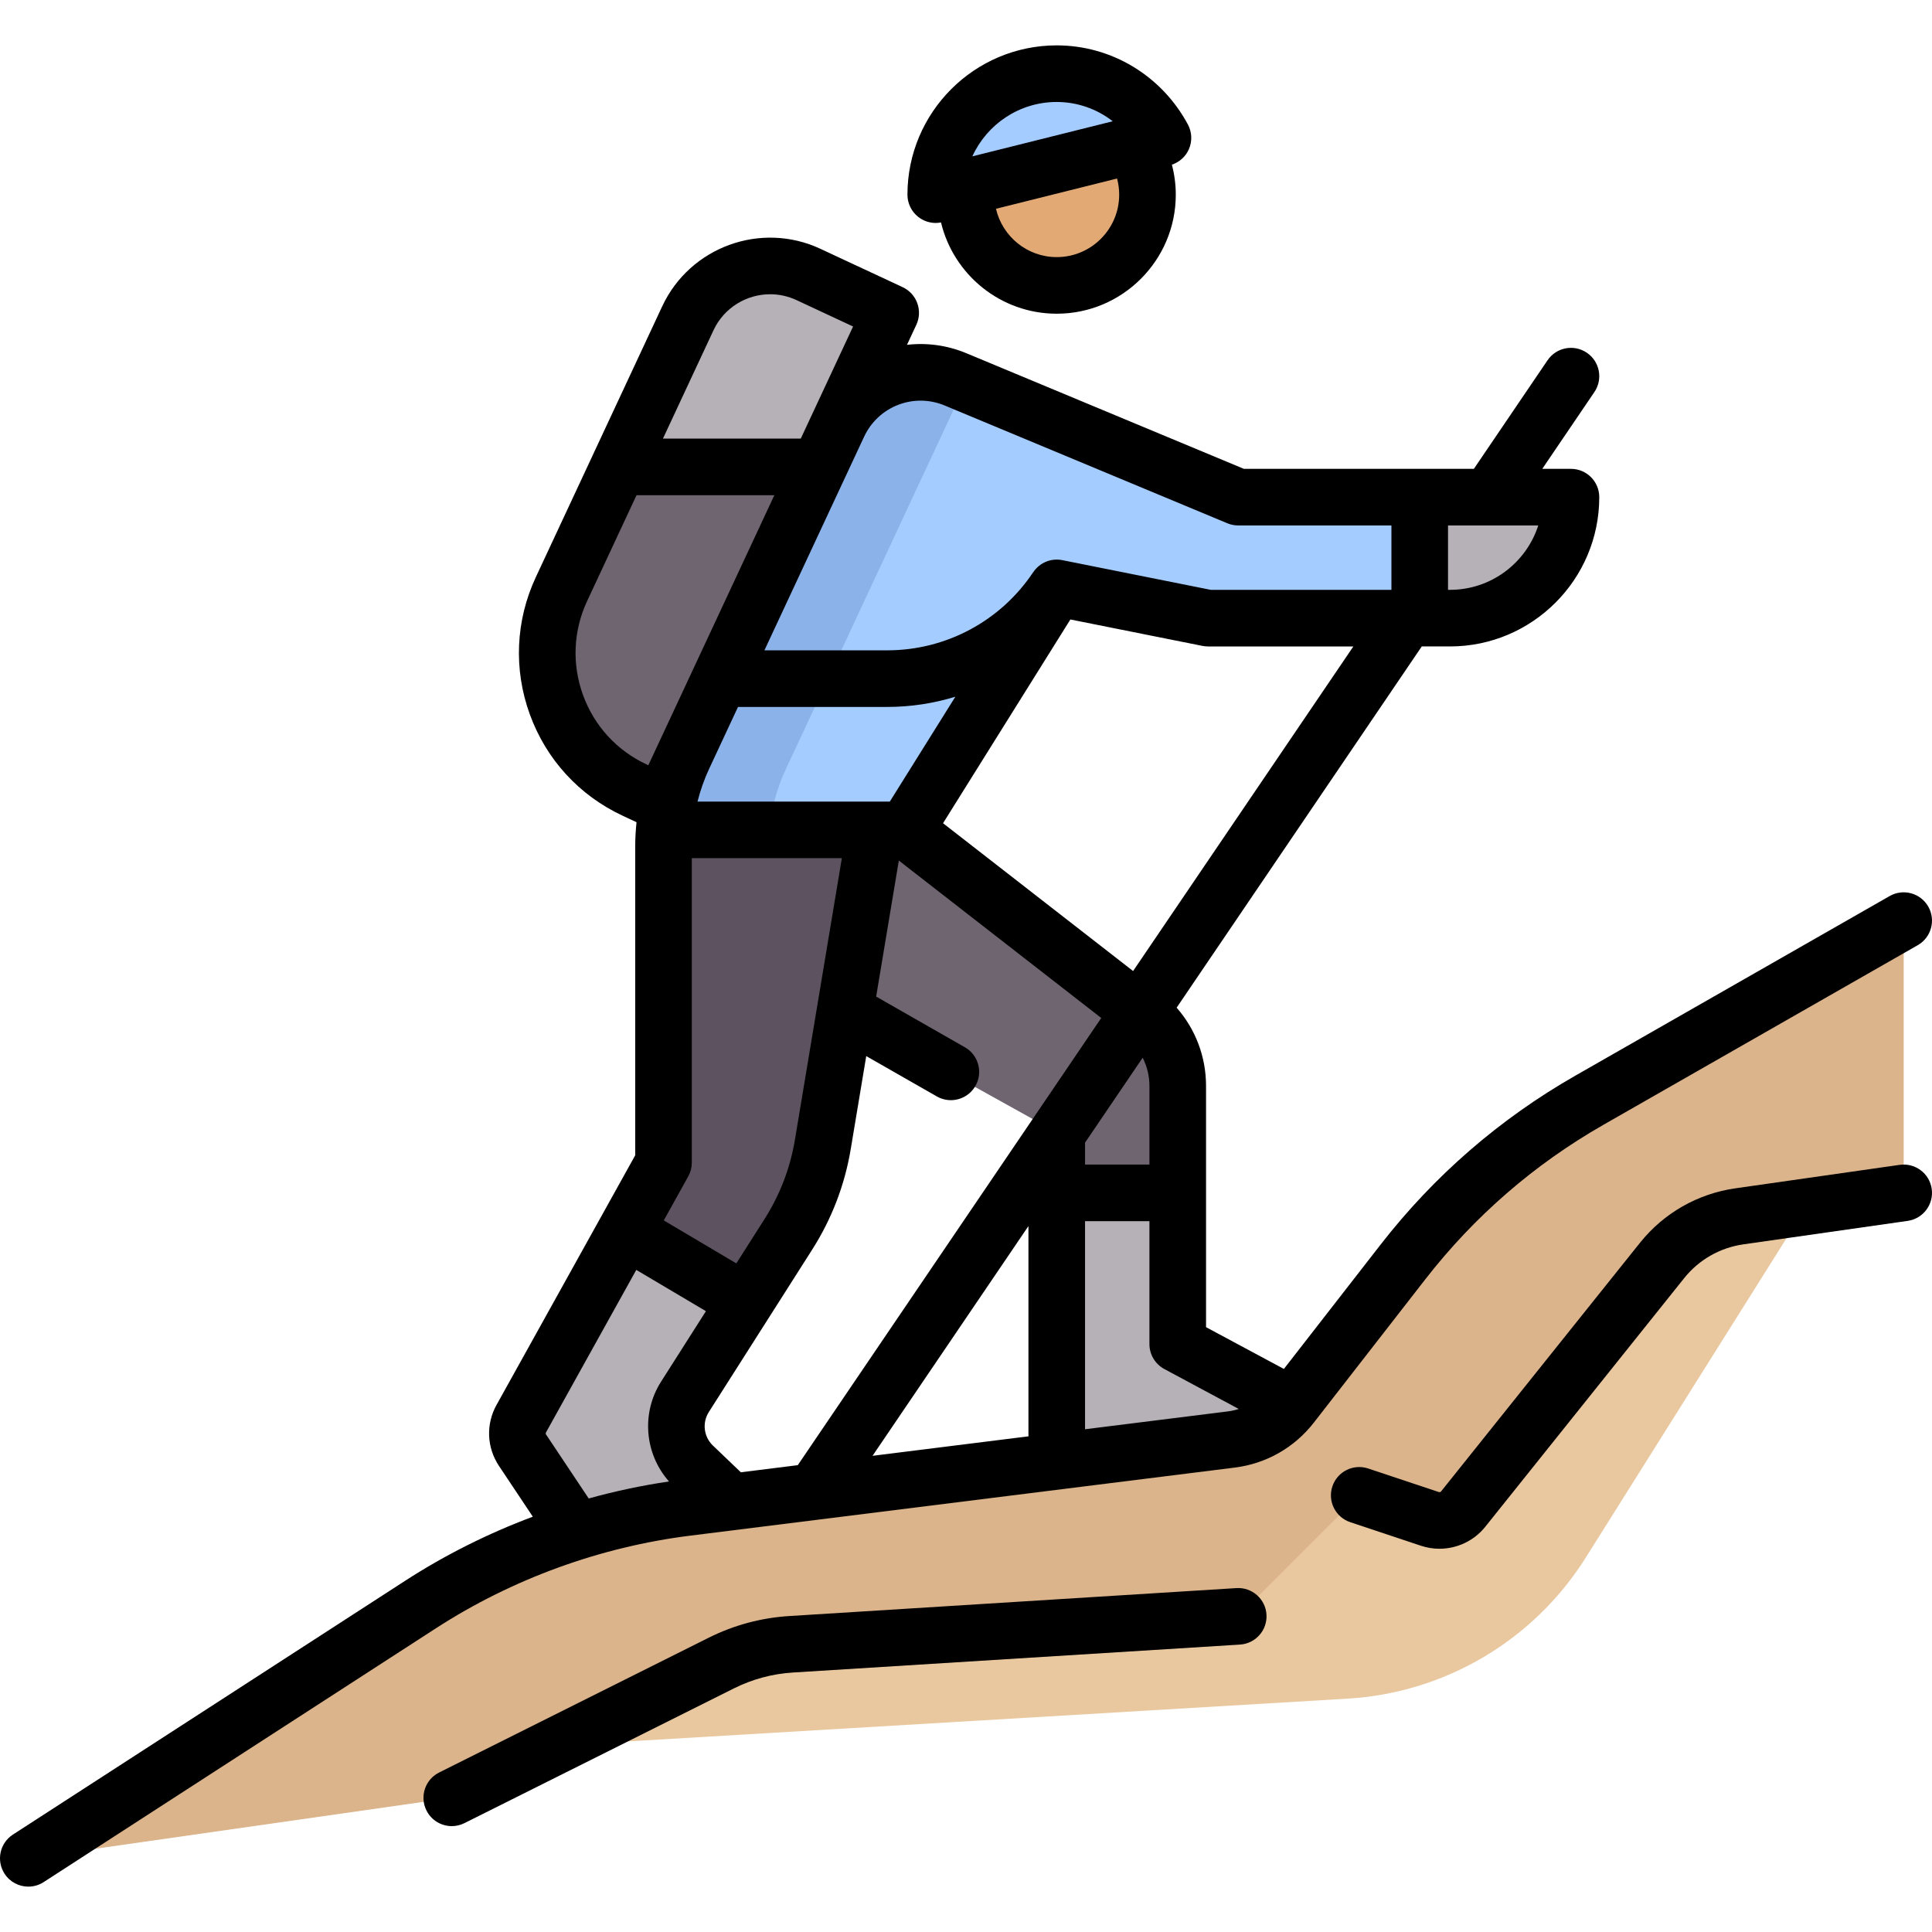
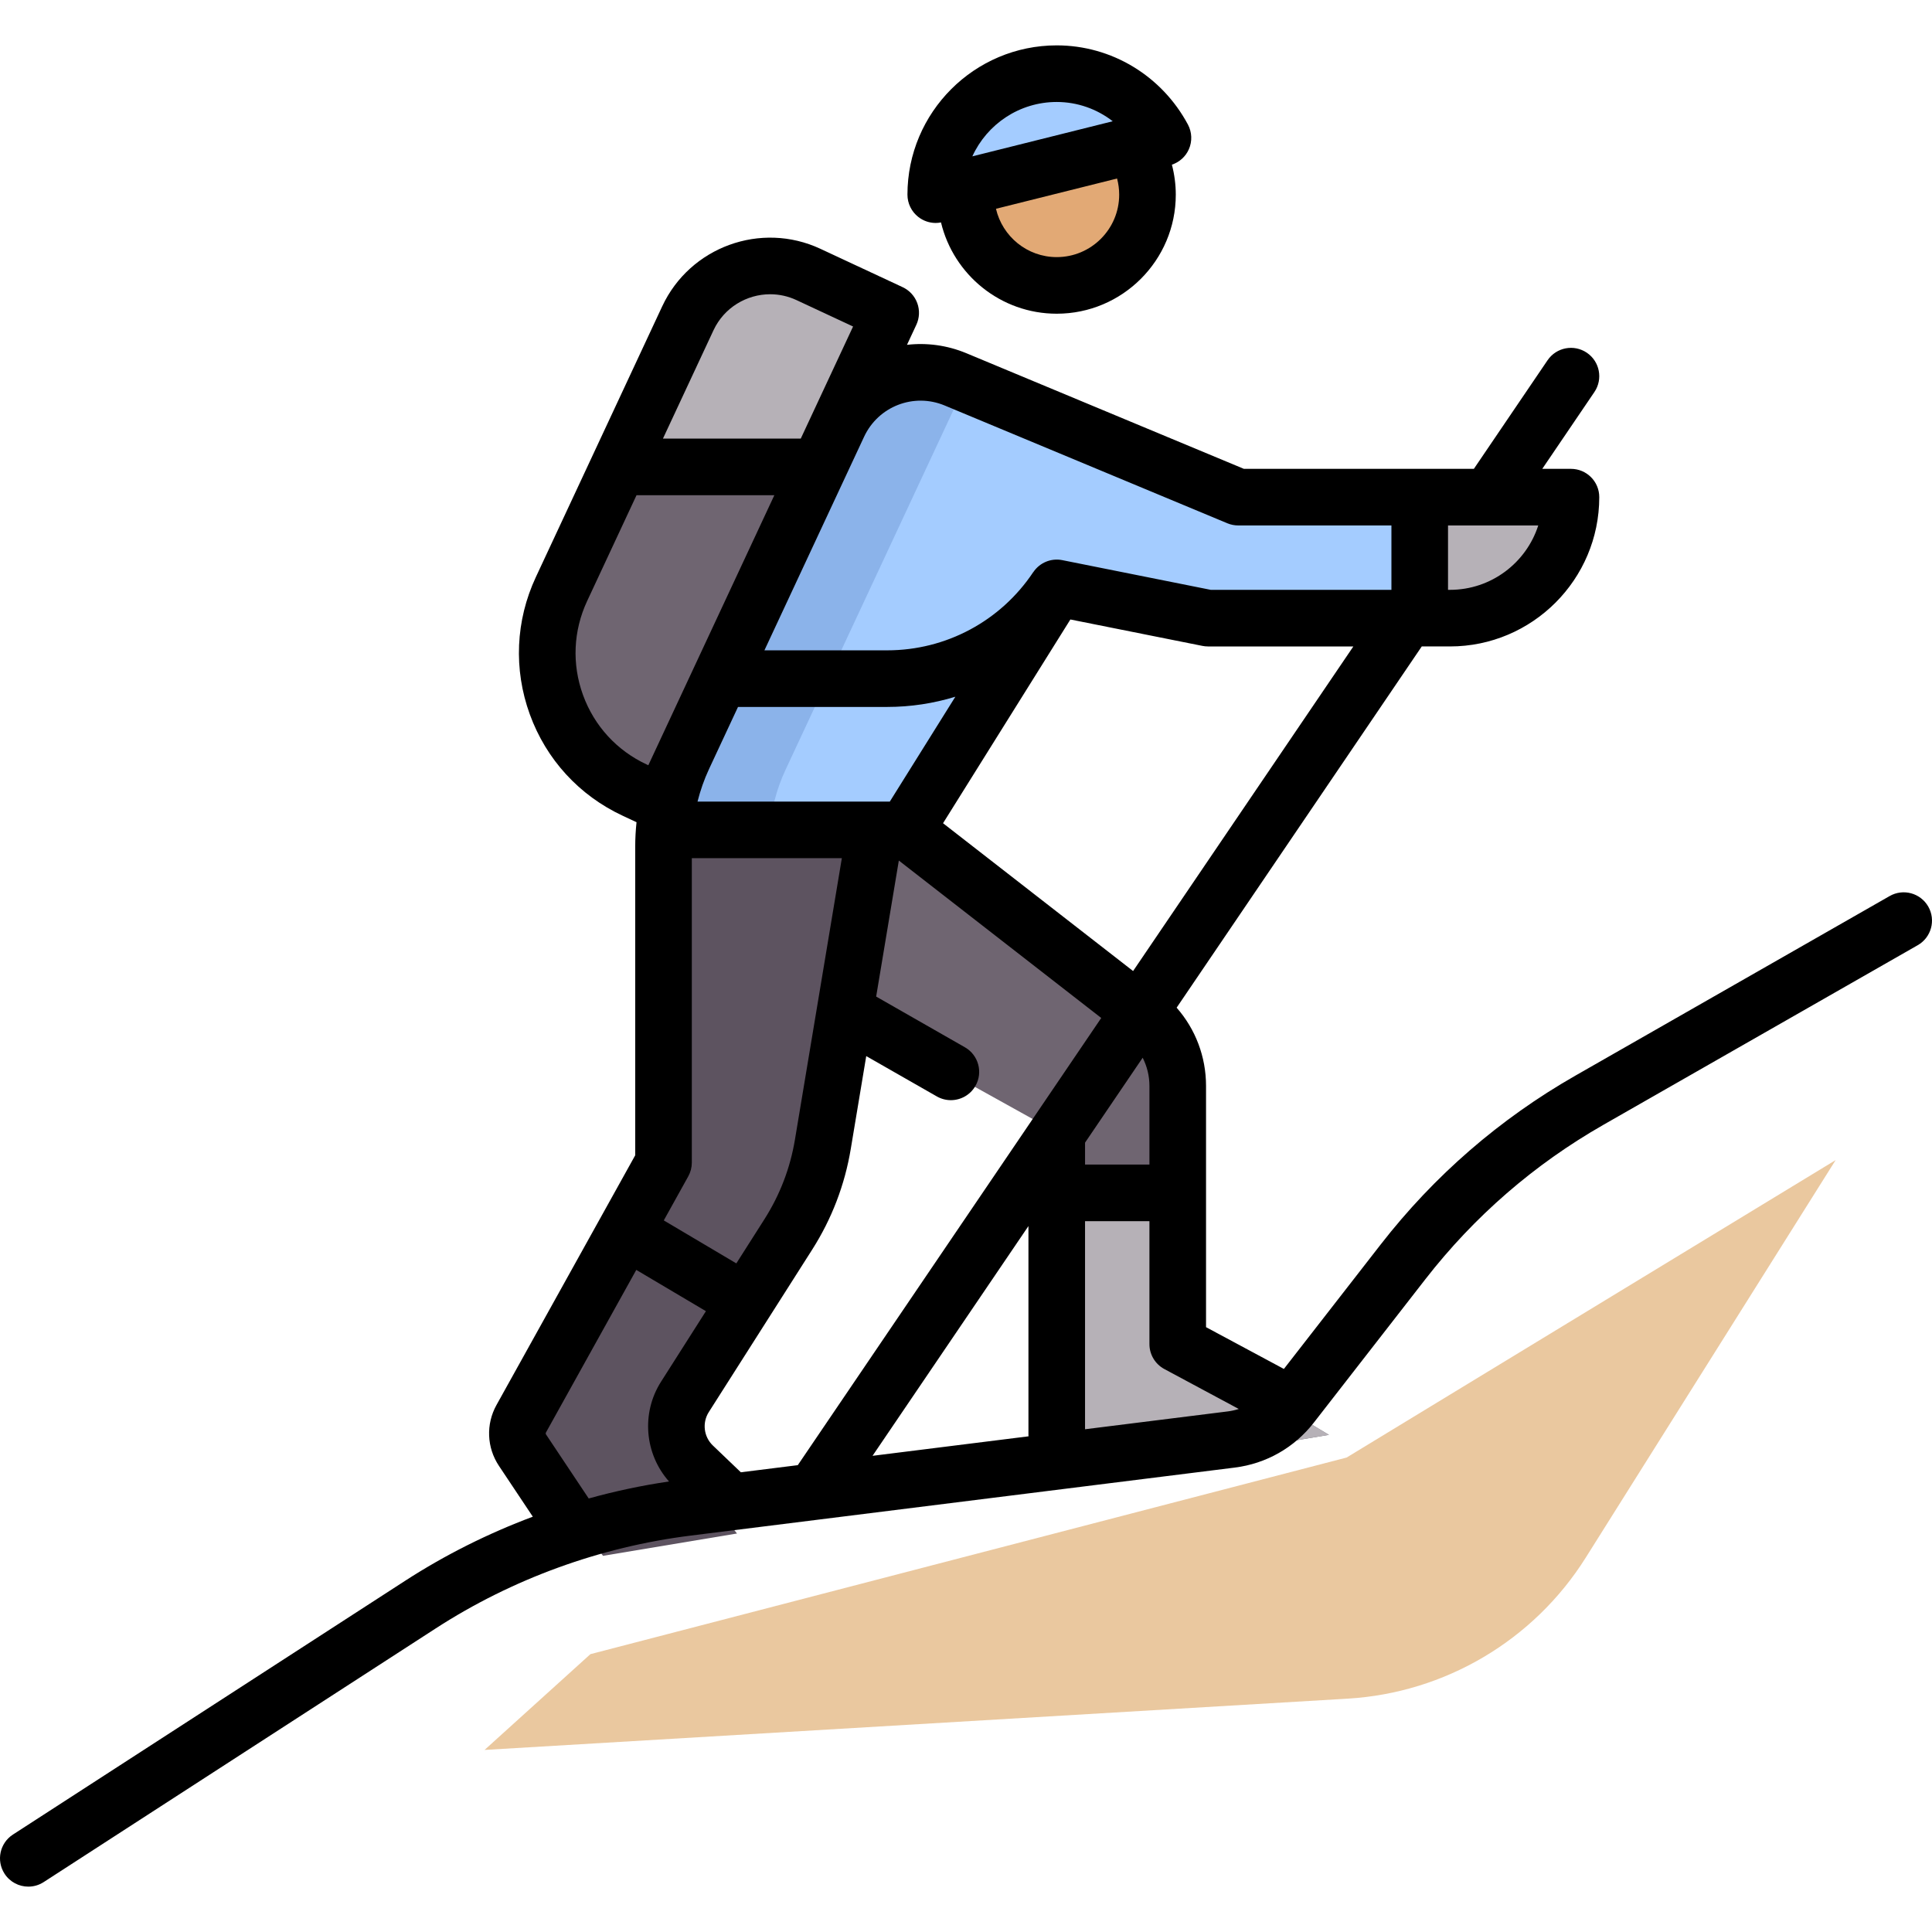
<svg xmlns="http://www.w3.org/2000/svg" id="Capa_1" enable-background="new 0 0 512.002 512.002" height="512" viewBox="0 0 512.002 512.002" width="512">
  <g>
    <g>
      <path d="m191.872 219.928-23.694-10.552c-20.061-9.36-28.734-33.211-19.373-53.271l33.483-71.749c5.616-12.035 19.925-17.239 31.961-11.623l14.531 6.78c4.012 1.872 5.747 6.642 3.875 10.654l-49.332 105.712z" fill="#6f6571" />
      <path d="m216.989 123.734 19.055-40.832-21.797-10.17c-12.035-5.616-26.344-.412-31.96 11.623l-18.377 39.379z" fill="#b6b1b7" />
      <path d="m239.969 219.928 40.081-64.129 31.519 6.304c5.694 1.139 11.486 1.712 17.293 1.712h55.398l-8.016-32.065h-48.097l-74.905-31.21c-11.899-4.958-25.591.348-31.042 12.029l-41.095 88.062c-2.84 6.085-4.492 12.626-5.022 19.297l23.806 24.048 32.065-24.048z" fill="#a4ccff" />
      <path d="m255.933 101.662-2.692-1.121c-11.899-4.958-25.591.348-31.042 12.029l-41.095 88.061c-2.84 6.085-4.491 12.626-5.022 19.297l7.936 8.016h11.862 7.405l.586-7.381c.467-5.869 1.912-11.435 4.296-16.543l47.376-101.52z" fill="#8bb3ea" />
      <path d="m352.194 380.251-36.189-21.714c-2.415-1.449-3.892-4.058-3.892-6.874v-63.861c0-7.421-3.426-14.426-9.284-18.983l-62.861-48.892h-8.016l-24.048 40.081 72.145 40.081v92.185z" fill="#6f6571" />
      <path d="m280.049 316.121v76.153l72.145-12.024-36.189-21.714c-2.415-1.449-3.892-4.058-3.892-6.874v-35.542h-32.064z" fill="#b6b1b7" />
      <path d="m180.193 386.823c-3.049-3.946-3.296-9.38-.619-13.587l29.338-46.103c4.624-7.267 7.737-15.391 9.153-23.887l13.886-83.319h-55.87c-.117 1.474-.243 2.948-.243 4.432v83.745l-37.556 67.601c-1.536 2.764-1.303 6.173.594 8.703l20.929 27.906 35.508-5.918z" fill="#5d5360" />
-       <path d="m197.728 344.71-32.069-18.279-27.375 49.275c-1.536 2.764-1.303 6.173.594 8.703l20.929 27.906 35.508-5.918-15.122-19.574c-3.049-3.946-3.296-9.38-.619-13.587z" fill="#b6b1b7" />
      <path d="m128.411 463.752 228.709-13.587c25.836-1.535 49.341-15.449 63.114-37.361l66.231-105.367-129.595 78.826-200.403 52.105z" fill="#eac89f" />
-       <path d="m7.501 492.476 103.93-67.249c21.287-13.774 45.411-22.562 70.57-25.707l144.276-18.035c6.329-.791 12.084-4.064 16-9.098l29.552-37.996c13.499-17.356 30.268-31.9 49.359-42.809l83.312-47.607v72.145l-43.542 6.22c-8.075 1.154-15.408 5.342-20.504 11.712l-52.705 65.881c-2.098 2.622-5.608 3.659-8.794 2.597l-18.746-6.249-32.065 32.065-118.497 7.406c-6.442.403-12.736 2.098-18.509 4.984l-64.432 32.216c-4.624 2.312-9.59 3.863-14.708 4.594z" fill="#dcb48c" />
      <path d="m376.243 163.815h8.016c14.107 0 26.086-9.11 30.375-21.767 1.719-5.072-2.357-10.297-7.712-10.297h-30.679z" fill="#b6b1b7" />
      <circle cx="280.049" cy="51.589" fill="#e2a975" r="24.048" />
      <path d="m280.049 19.525c-17.709 0-32.064 14.355-32.064 32.064l60.213-15.053c-5.405-10.078-15.912-17.011-28.149-17.011z" fill="#a4ccff" />
    </g>
    <g>
      <path d="m424.91 298.095 83.312-47.607c3.596-2.055 4.846-6.636 2.791-10.233-2.056-3.597-6.638-4.847-10.233-2.791l-83.312 47.607c-20.041 11.452-37.388 26.497-51.558 44.716l-25.665 32.998-20.631-11.07v-63.913c0-7.763-2.792-15.062-7.792-20.757l64.96-95.731h7.477c21.816 0 39.564-17.749 39.564-39.564 0-4.142-3.358-7.5-7.5-7.5h-7.605l13.811-20.353c2.326-3.428 1.433-8.092-1.995-10.417s-8.091-1.433-10.417 1.995l-19.527 28.776h-60.945l-73.52-30.634c-5.168-2.153-10.576-2.832-15.762-2.235l2.477-5.308c.841-1.802.932-3.865.252-5.735-.68-1.869-2.074-3.392-3.877-4.233l-21.796-10.17c-15.763-7.355-34.572-.515-41.928 15.248l-33.483 71.749c-5.375 11.518-5.942 24.438-1.599 36.383s13.079 21.482 24.597 26.856l3.68 1.717c-.223 2.153-.346 4.314-.346 6.471v81.802l-36.763 66.174c-2.834 5.101-2.584 11.286.653 16.142l8.973 13.46c-11.857 4.441-23.244 10.133-33.846 16.993l-103.93 67.248c-3.478 2.25-4.473 6.894-2.223 10.371 1.436 2.219 3.845 3.427 6.304 3.427 1.396 0 2.809-.39 4.067-1.204l103.931-67.249c20.217-13.082 43.532-21.574 67.426-24.562l144.276-18.035c8.362-1.045 15.817-5.284 20.99-11.936l29.553-37.996c12.96-16.663 28.827-30.425 47.159-40.9zm-120.296-10.293v20.819h-17.064v-5.806l15.271-22.505c1.16 2.285 1.793 4.835 1.793 7.492zm-108.281 102.369-7.425-7.105c-2.413-2.309-2.863-6.029-1.07-8.847l27.401-43.06c5.194-8.161 8.634-17.138 10.224-26.681l4.1-24.601 18.708 10.69c1.174.671 2.453.99 3.714.99 2.604 0 5.134-1.358 6.519-3.78 2.055-3.597.806-8.178-2.791-10.233l-23.521-13.441 6.009-36.05 53.64 41.721-80.417 118.509zm103.949-132.834-50.366-39.174 33.746-53.993 34.998 7c.484.097.977.146 1.471.146h38.524zm-64.47-44.909h-50.959c.749-2.963 1.757-5.859 3.044-8.617l7.683-16.464h39.535c6.213 0 12.29-.937 18.064-2.706zm-53.416 99.32c.619-1.114.944-2.368.944-3.643v-80.678h39.759l-12.431 74.586c-1.257 7.544-3.977 14.641-8.083 21.093l-7.45 11.707-19.224-11.392zm90.153 13.173v55.329c0 .132.013.261.02.391l-41.336 5.167zm111.71-168.606h-.517v-17.064h23.911c-3.177 9.888-12.463 17.064-23.394 17.064zm-133.903-48.852 74.905 31.211c.914.38 1.895.577 2.885.577h40.597v17.064h-47.87l-39.353-7.871c-2.984-.599-6.018.68-7.7 3.202l-.011-.008c-8.645 12.967-23.11 20.708-38.694 20.708h-32.535l26.416-56.607c3.764-8.062 13.147-11.698 21.36-8.276zm-61.272-19.936c2.806-6.012 8.787-9.549 15.021-9.549 2.34 0 4.715.499 6.972 1.551l14.999 6.999-13.711 29.38-.152.327h-36.525zm-17.267 115.27-.468-.218c-7.887-3.68-13.868-10.211-16.843-18.39s-2.585-17.026 1.095-24.913l13.086-28.042h36.525l-30.905 66.225c-.001.003-.002.005-.003.008zm-27.107 177.36c-.107-.162-.116-.367-.021-.537l23.934-43.081 18.455 10.936-11.895 18.691c-5.297 8.324-4.344 19.159 2.113 26.439-7.171 1.058-14.283 2.566-21.281 4.507zm180.637-6.113-37.798 4.725v-55.147h17.064v32.581c0 2.763 1.519 5.302 3.954 6.609l19.723 10.583c-.951.298-1.932.523-2.943.649z" />
-       <path d="m327.678 420.862-118.497 7.406c-7.486.468-14.685 2.406-21.396 5.761l-71.414 35.707c-3.705 1.852-5.207 6.357-3.354 10.062 1.314 2.628 3.962 4.147 6.714 4.147 1.127 0 2.271-.255 3.348-.793l71.414-35.706c4.9-2.45 10.157-3.866 15.623-4.207l118.497-7.406c4.134-.258 7.276-3.819 7.018-7.953-.258-4.135-3.821-7.274-7.953-7.018z" />
-       <path d="m503.44 308.697-43.542 6.22c-10.002 1.429-18.987 6.562-25.299 14.451l-52.705 65.88c-.135.167-.361.234-.566.167l-18.746-6.249c-3.93-1.31-8.177.814-9.487 4.744s.814 8.177 4.744 9.487l18.746 6.249c1.598.532 3.242.79 4.873.79 4.636 0 9.159-2.079 12.149-5.817l52.705-65.881c3.919-4.898 9.497-8.084 15.708-8.972l43.542-6.22c4.101-.586 6.95-4.385 6.364-8.485-.587-4.101-4.391-6.953-8.486-6.364z" />
      <path d="m243.369 57.501c1.332 1.04 2.96 1.588 4.616 1.588.464 0 .928-.057 1.39-.145 3.323 13.859 15.81 24.193 30.674 24.193 17.396 0 31.548-14.152 31.548-31.548 0-2.684-.357-5.359-1.03-7.949 1.993-.665 3.63-2.13 4.488-4.068.936-2.115.845-4.543-.249-6.581-6.936-12.933-20.254-20.967-34.758-20.967-21.816 0-39.564 17.749-39.564 39.564.001 2.311 1.065 4.492 2.885 5.913zm36.68 10.637c-7.837 0-14.404-5.481-16.106-12.807l32.092-8.023c.369 1.382.562 2.812.562 4.282 0 9.124-7.423 16.548-16.548 16.548zm0-41.113c5.451 0 10.639 1.849 14.839 5.108l-37.205 9.301c3.872-8.492 12.441-14.409 22.366-14.409z" />
    </g>
  </g>
</svg>